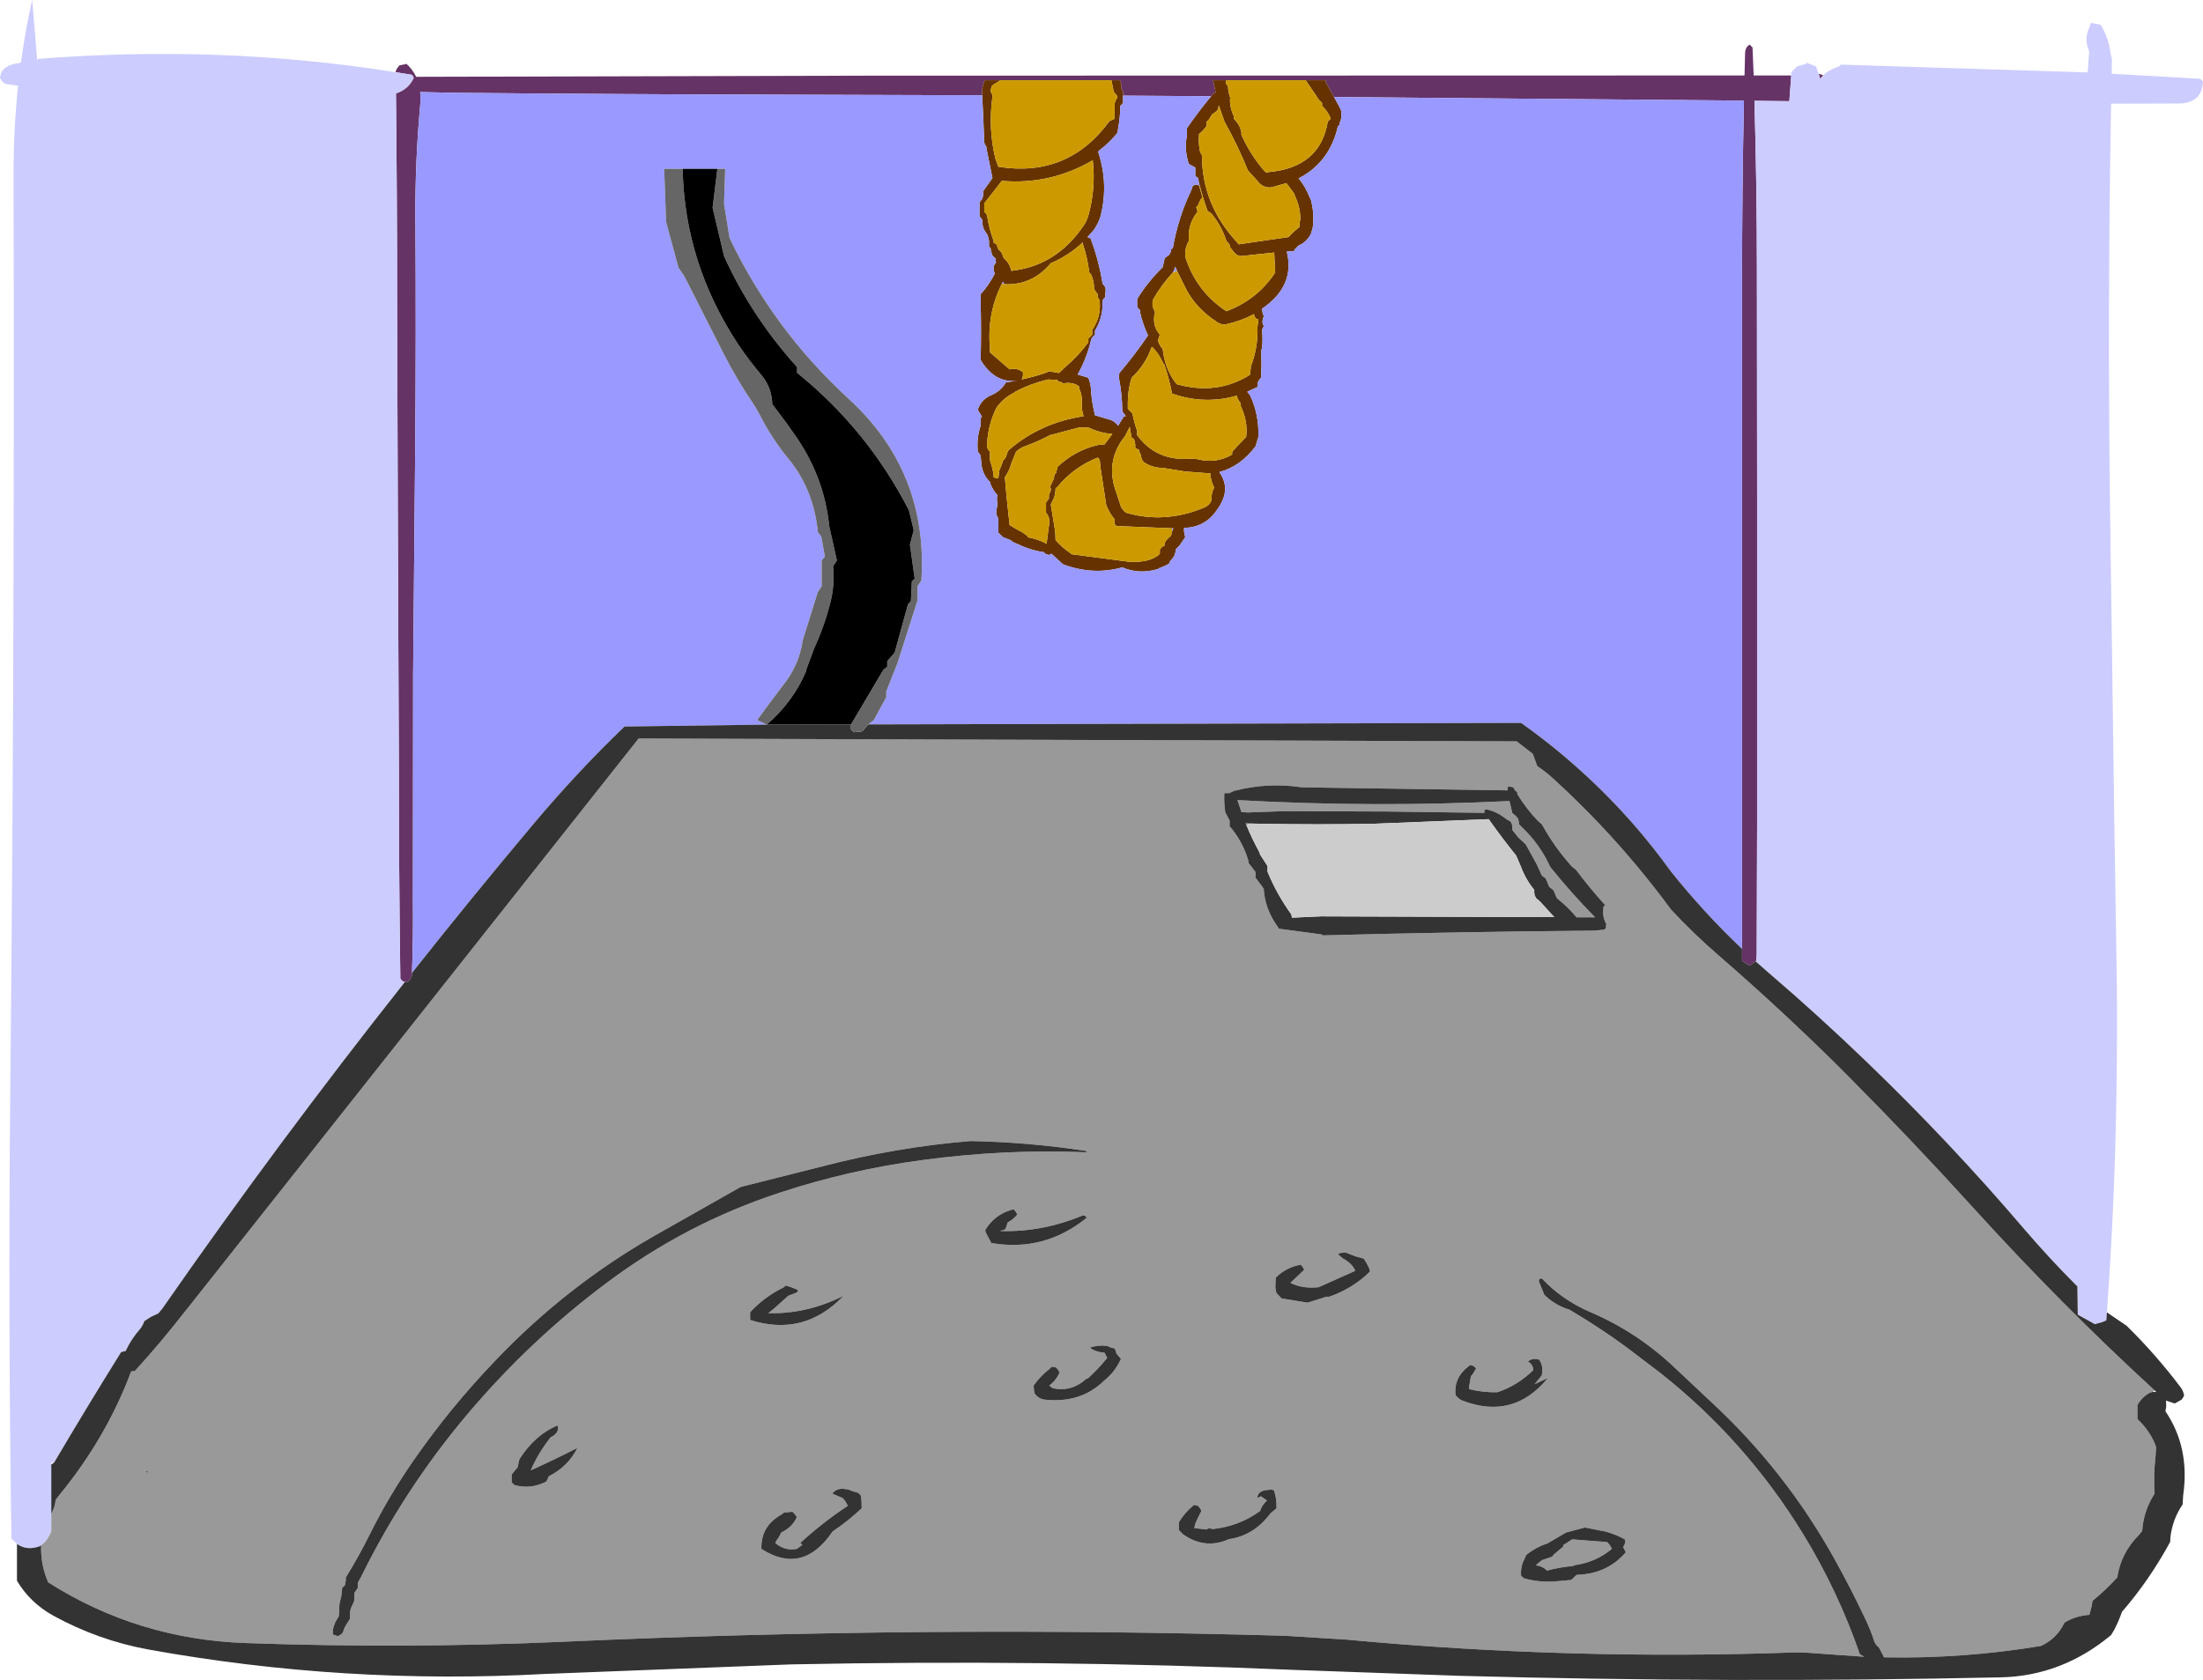
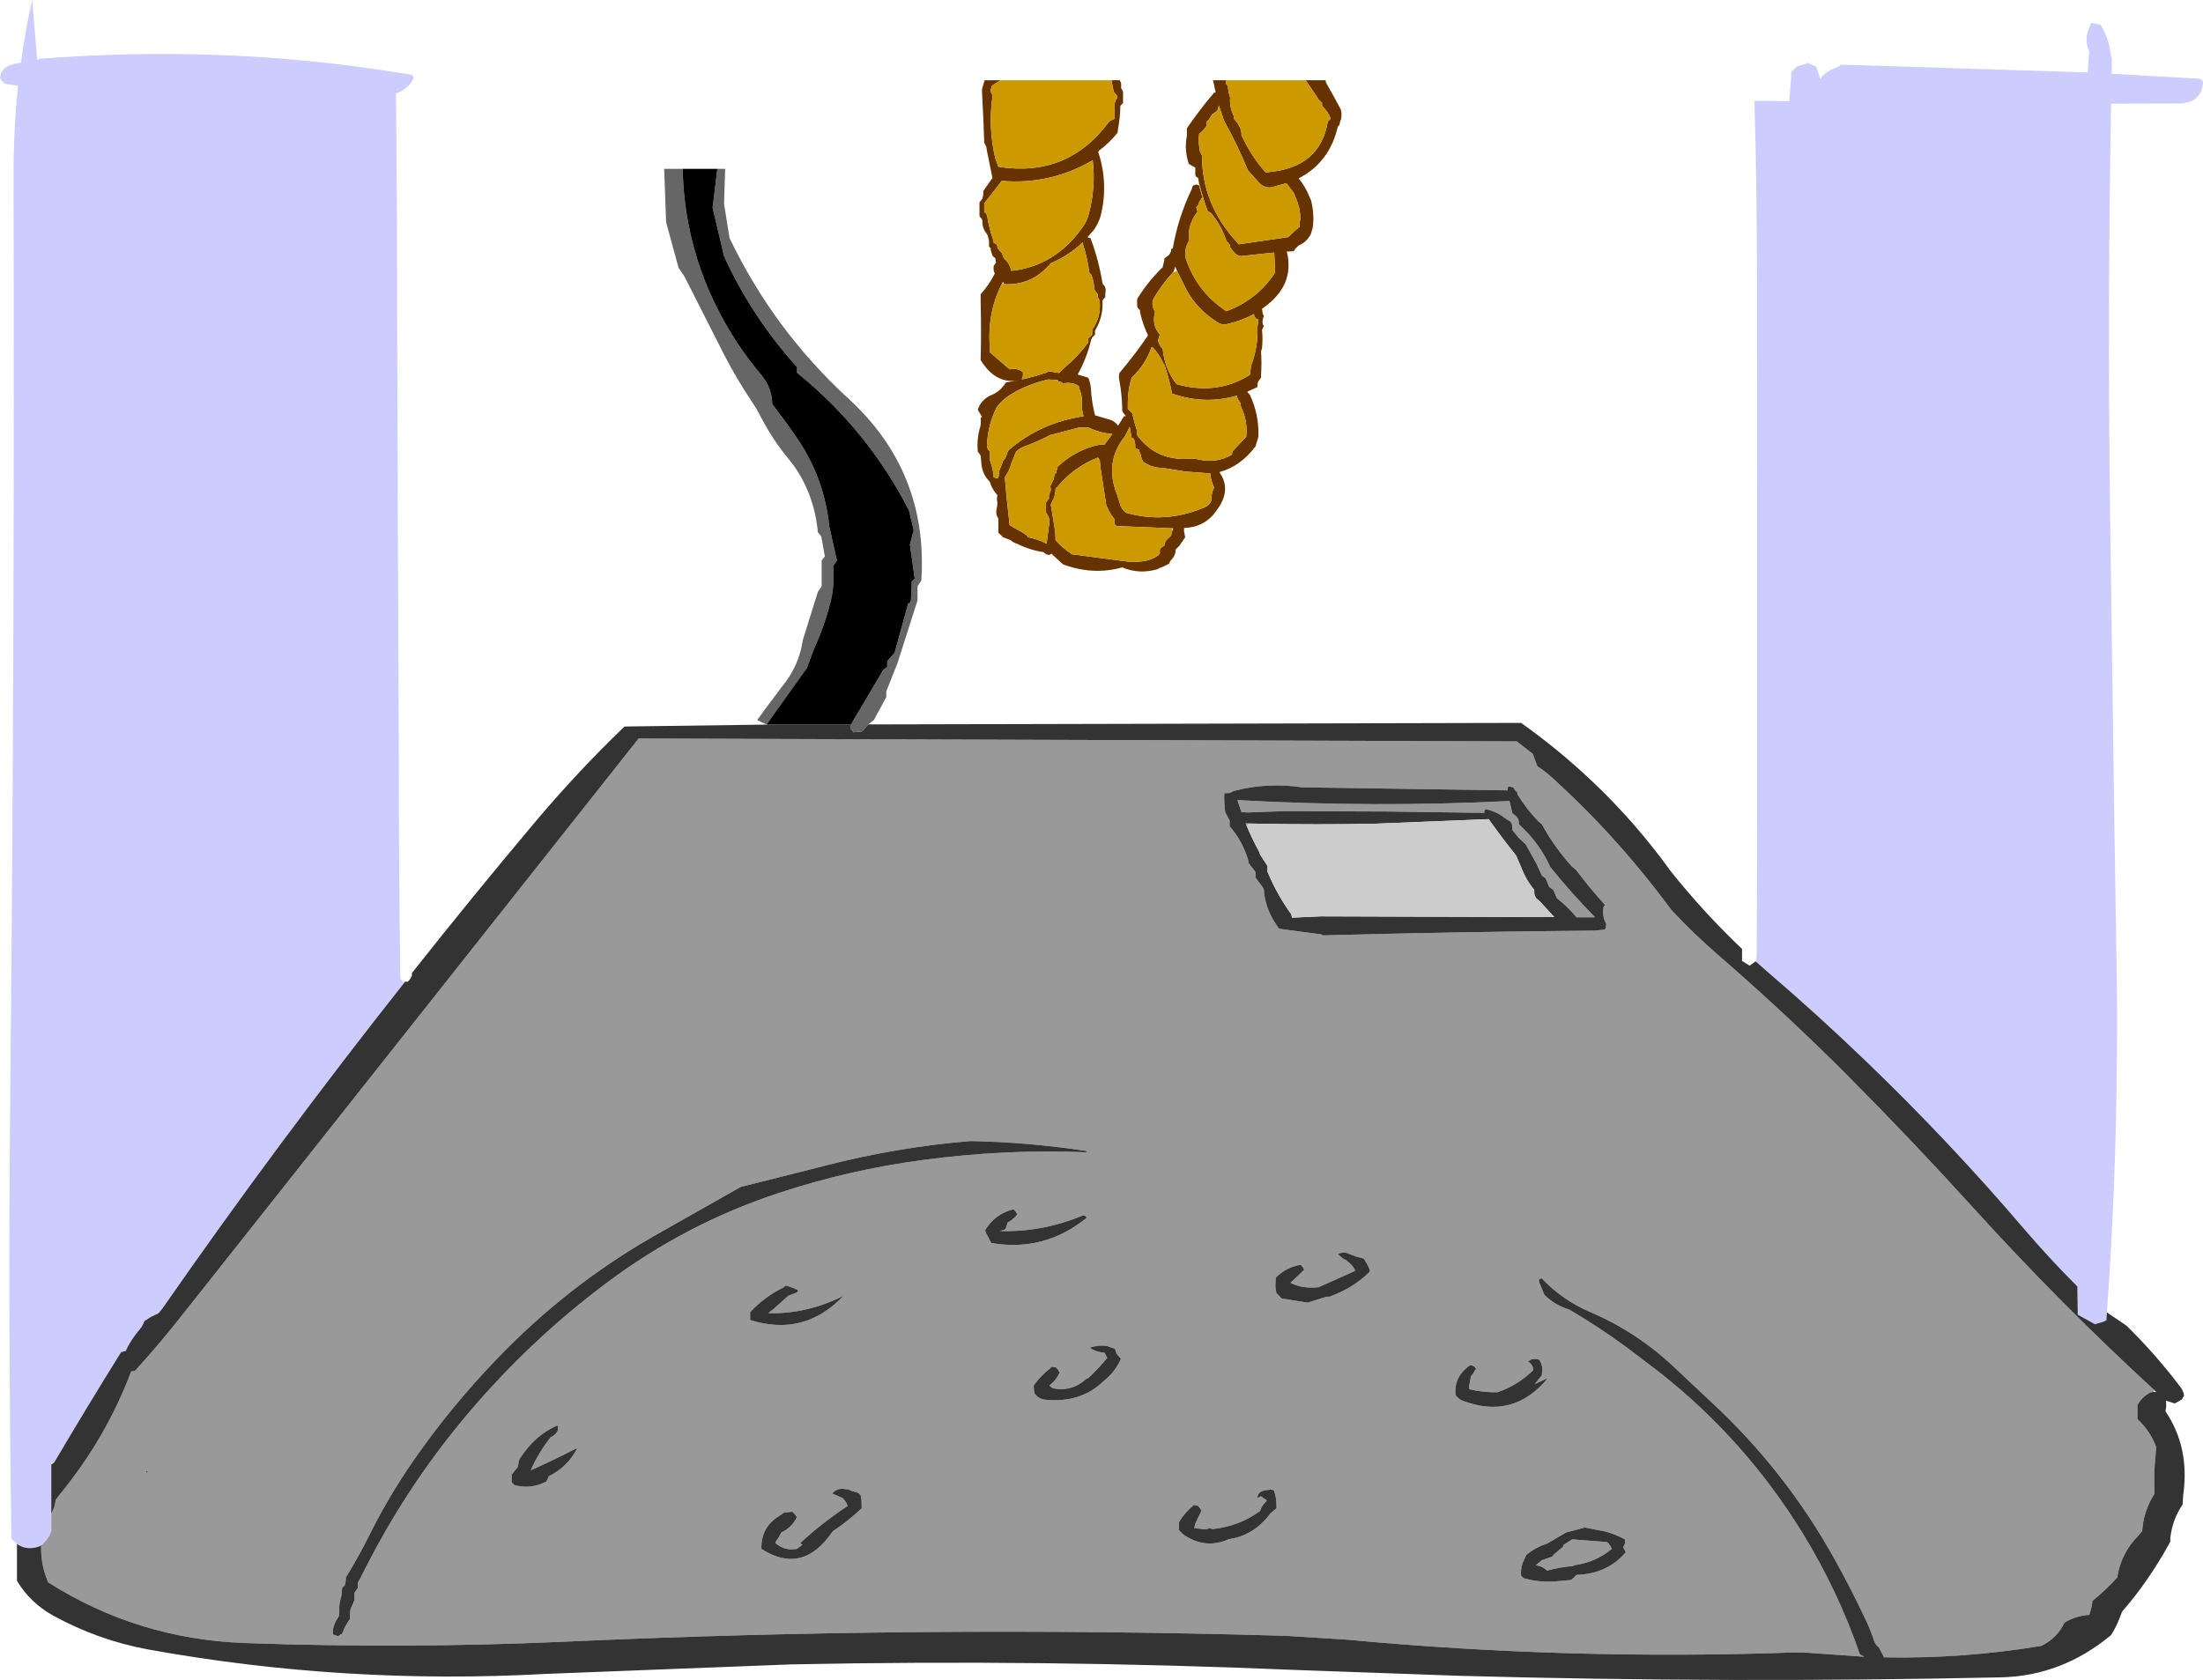
<svg xmlns="http://www.w3.org/2000/svg" height="440.75px" width="577.8px">
  <g transform="matrix(1.0, 0.0, 0.0, 1.0, 288.9, 220.35)">
-     <path d="M180.9 -200.55 L180.75 -198.45 180.4 -193.8 171.25 -193.9 Q171.9 -171.5 171.9 -148.95 L171.95 -89.2 171.95 -29.5 171.95 -4.25 171.85 30.25 171.7 31.75 171.55 31.85 170.0 33.0 168.0 31.75 168.0 28.6 168.0 -4.25 168.0 -27.25 168.0 -86.95 168.0 -146.7 Q168.0 -170.4 168.5 -193.95 L61.0 -194.9 58.85 -198.75 58.8 -199.3 53.55 -199.3 32.7 -199.3 29.25 -199.3 29.95 -196.05 29.55 -196.05 28.75 -195.1 5.65 -195.25 5.65 -196.3 Q5.4 -196.55 5.45 -196.8 5.15 -197.05 5.15 -197.25 L5.15 -197.55 5.15 -198.0 5.15 -198.5 4.8 -199.3 2.6 -199.3 -26.5 -199.3 -30.65 -199.3 -31.35 -196.95 -31.3 -195.35 -81.85 -195.5 Q-125.65 -195.6 -169.45 -196.0 L-178.7 -196.2 Q-178.55 -194.55 -178.7 -192.65 -180.05 -177.85 -179.95 -162.85 -179.75 -132.95 -180.0 -103.15 L-180.55 -43.4 -180.6 16.3 Q-180.5 25.65 -180.85 34.9 L-180.9 35.7 -181.25 36.4 -181.9 37.2 -182.7 37.2 -183.15 37.2 -183.9 36.45 Q-184.3 7.4 -184.3 -21.75 L-184.55 -81.5 -184.75 -141.2 Q-184.75 -168.55 -185.05 -195.85 -181.8 -196.9 -180.4 -199.9 -180.65 -200.65 -181.0 -200.75 L-185.1 -201.4 -185.1 -201.7 -184.8 -202.35 -184.15 -203.2 -182.4 -203.55 -182.4 -203.7 Q-180.7 -202.2 -179.75 -200.2 L-60.95 -200.5 168.65 -200.55 168.8 -206.4 Q168.85 -208.0 170.0 -208.65 L170.75 -207.9 171.05 -200.55 180.9 -200.55 M189.35 -200.6 L189.25 -200.55 188.5 -199.65 188.1 -201.0 189.35 -200.6 M189.3 -194.8 L189.3 -194.9 189.45 -194.9 189.3 -194.8" fill="#663366" fill-rule="evenodd" stroke="none" />
    <path d="M171.55 31.85 L171.7 31.75 171.85 30.25 171.95 -4.25 171.95 -29.5 171.95 -89.2 171.9 -148.95 Q171.9 -171.5 171.25 -193.9 L180.4 -193.8 180.75 -198.45 180.9 -200.55 180.9 -201.4 182.4 -202.9 184.8 -203.6 184.9 -203.9 187.4 -202.9 188.1 -201.0 188.5 -199.65 189.25 -200.55 189.35 -200.6 Q190.4 -201.7 191.9 -202.3 L193.75 -203.1 193.85 -203.4 258.65 -201.35 259.05 -206.9 Q257.75 -209.75 258.85 -212.55 L259.55 -214.35 262.05 -213.85 Q264.15 -210.45 264.65 -206.4 L265.0 -204.9 264.95 -201.0 287.85 -199.7 Q288.4 -199.65 288.9 -198.95 288.65 -193.25 282.45 -193.2 L264.8 -193.15 Q263.85 -141.25 264.5 -88.45 L265.65 -4.25 266.2 31.0 Q266.45 44.65 266.3 58.15 266.05 91.35 263.7 123.95 L263.55 126.05 262.5 126.5 260.55 127.05 256.05 124.55 255.95 117.15 Q248.7 109.9 242.1 102.2 222.45 79.15 200.6 58.15 188.1 46.1 174.85 34.75 L171.55 31.85 M-185.1 -201.4 L-181.0 -200.75 Q-180.65 -200.65 -180.4 -199.9 -181.8 -196.9 -185.05 -195.85 -184.75 -168.55 -184.75 -141.2 L-184.55 -81.5 -184.3 -21.75 Q-184.3 7.4 -183.9 36.45 L-183.15 37.2 -182.85 37.45 Q-216.0 79.35 -246.35 123.0 L-247.35 124.2 -249.35 125.15 -251.05 126.25 Q-251.45 127.45 -252.2 128.35 -254.55 131.05 -255.95 134.1 L-256.3 134.15 -257.15 134.4 Q-266.0 148.6 -274.7 163.35 L-275.45 163.35 -275.45 163.85 -275.45 176.75 -275.45 181.3 Q-276.2 183.55 -278.1 185.05 L-278.45 185.3 Q-281.9 186.55 -284.45 184.7 L-285.9 183.3 Q-286.8 124.45 -286.2 65.35 -285.6 5.7 -285.4 -54.1 -285.2 -113.8 -285.35 -173.55 -285.4 -186.1 -284.15 -197.85 L-287.2 -198.3 Q-288.15 -198.45 -288.9 -199.9 L-288.6 -201.25 Q-288.15 -202.15 -287.3 -202.7 -286.15 -203.4 -284.9 -203.65 L-283.4 -203.9 Q-282.3 -212.35 -280.45 -220.35 L-279.15 -204.6 -279.0 -204.65 -278.95 -204.9 Q-230.95 -208.7 -185.1 -201.4 M189.3 -194.8 L189.45 -194.9 189.3 -194.9 189.3 -194.8" fill="#ccccff" fill-rule="evenodd" stroke="none" />
    <path d="M-31.3 -195.35 L-31.35 -196.95 -30.65 -199.3 -26.5 -199.3 -28.55 -198.0 -28.75 -197.8 -29.05 -196.8 -29.05 -196.3 -28.55 -195.35 Q-29.8 -186.75 -27.8 -178.6 L-27.05 -176.6 Q-8.85 -173.7 2.0 -188.45 L2.25 -188.65 3.45 -189.2 3.45 -192.15 3.45 -193.35 Q3.7 -193.65 3.75 -194.1 L4.2 -194.8 4.05 -195.25 3.95 -195.35 3.2 -196.3 2.6 -199.3 4.8 -199.3 5.15 -198.5 5.15 -198.0 5.15 -197.55 5.15 -197.25 Q5.15 -197.05 5.45 -196.8 5.4 -196.55 5.65 -196.3 L5.65 -195.25 5.65 -194.8 5.65 -193.35 5.45 -193.1 4.95 -192.6 Q4.9 -189.65 4.4 -186.95 L4.2 -185.5 Q2.0 -182.8 -0.7 -180.8 L-0.85 -180.45 Q1.9 -172.1 -0.25 -163.6 -0.75 -161.9 -1.95 -160.1 L-3.45 -158.4 -3.65 -158.15 Q-3.4 -157.9 -2.9 -157.9 -0.75 -152.25 0.25 -146.1 L0.5 -145.6 0.8 -145.35 1.0 -144.85 Q1.2 -144.15 1.0 -143.45 L1.0 -142.4 0.5 -141.9 0.25 -141.45 Q0.5 -137.5 -1.45 -134.05 L-1.7 -133.6 -1.7 -133.05 -1.7 -132.55 -2.45 -131.8 -2.7 -131.3 Q-3.8 -126.5 -6.25 -122.1 L-3.45 -121.25 Q-2.7 -119.3 -2.7 -117.3 -2.45 -114.35 -1.7 -111.4 L2.5 -110.15 Q3.75 -109.6 4.35 -108.65 L5.9 -111.15 6.4 -111.15 5.65 -112.15 Q5.4 -112.45 5.45 -112.65 5.4 -116.6 4.7 -120.5 4.45 -121.55 4.7 -122.5 8.8 -127.35 12.2 -132.35 10.75 -135.45 10.1 -138.5 L10.1 -139.0 9.6 -139.45 9.35 -139.95 9.35 -141.45 9.35 -141.9 Q12.05 -146.35 16.05 -150.25 L16.5 -152.25 16.5 -152.55 17.75 -153.5 18.25 -154.45 18.25 -155.0 18.7 -155.2 Q20.05 -163.15 23.65 -170.7 L23.9 -171.5 24.1 -171.7 24.85 -171.95 25.6 -171.7 26.35 -169.0 26.35 -168.45 Q25.6 -167.5 25.35 -166.55 L24.85 -166.0 25.15 -165.05 25.15 -164.75 Q22.65 -161.6 22.9 -157.65 L22.9 -157.15 Q21.9 -155.45 21.95 -153.5 L21.95 -153.0 Q24.85 -143.9 32.75 -138.7 40.85 -141.7 45.55 -148.85 L45.3 -154.1 36.9 -153.2 Q35.7 -153.0 34.7 -154.25 L33.75 -155.45 33.75 -155.95 33.5 -156.25 33.2 -156.7 32.75 -157.15 Q31.5 -161.1 28.85 -164.3 L27.8 -165.05 Q26.65 -168.25 25.75 -171.7 L25.6 -172.15 25.35 -173.65 24.85 -173.95 24.6 -174.4 24.6 -175.35 24.6 -176.4 Q23.6 -176.9 22.9 -177.35 21.65 -181.05 22.4 -184.75 L22.4 -186.7 Q25.3 -190.95 28.75 -195.1 L29.55 -196.05 29.95 -196.05 29.25 -199.3 32.7 -199.3 32.75 -199.25 32.55 -198.5 33.0 -198.0 33.2 -197.55 Q33.2 -196.55 33.5 -195.55 L33.6 -195.1 33.75 -194.8 Q33.5 -192.35 34.7 -189.9 L34.7 -189.2 Q36.45 -187.45 36.7 -185.5 L36.7 -184.95 Q39.15 -179.55 42.85 -175.35 43.35 -174.9 43.8 -175.2 57.35 -176.4 59.35 -188.45 L59.55 -188.65 60.1 -189.2 Q59.55 -190.9 57.85 -192.6 L57.85 -193.1 57.85 -193.35 57.35 -193.85 56.9 -194.3 56.5 -194.95 53.55 -199.3 58.8 -199.3 58.85 -198.75 61.0 -194.9 62.75 -191.65 Q63.25 -189.9 62.5 -188.15 62.5 -187.45 62.0 -187.2 59.85 -177.75 51.7 -173.55 53.55 -171.35 54.65 -168.45 L54.9 -168.0 Q55.9 -164.3 55.4 -160.6 L54.9 -158.9 Q53.65 -156.7 51.7 -155.95 L50.75 -155.0 50.45 -154.45 48.6 -154.35 Q50.85 -145.3 42.1 -139.35 L42.3 -137.95 42.6 -137.45 Q42.05 -136.25 42.3 -135.3 L42.6 -134.8 42.3 -134.25 42.1 -133.8 Q42.35 -131.35 42.1 -129.1 L41.85 -128.1 Q42.05 -125.2 41.85 -122.0 L41.85 -121.25 Q40.85 -120.25 40.9 -119.25 L40.9 -118.8 38.25 -117.6 38.4 -117.3 38.9 -116.8 Q41.35 -111.65 41.15 -105.75 L40.4 -103.25 Q36.4 -97.95 30.9 -96.5 34.2 -91.9 30.3 -86.6 27.35 -82.15 21.95 -81.85 L21.65 -81.85 21.65 -80.9 21.95 -79.4 20.45 -77.2 19.45 -76.2 Q19.45 -74.7 18.5 -73.7 18.0 -73.25 17.75 -72.5 16.5 -71.75 15.0 -71.25 L14.8 -71.05 Q9.85 -69.6 5.45 -71.5 -2.2 -69.35 -10.1 -72.3 L-13.15 -75.1 -13.3 -74.95 -13.8 -74.75 -14.55 -74.95 -15.2 -75.5 Q-18.7 -76.0 -22.15 -77.7 -23.1 -77.95 -23.85 -78.65 L-25.8 -79.4 -27.05 -80.6 -27.05 -81.65 -27.05 -82.9 -27.05 -83.35 -27.05 -84.3 Q-27.8 -85.35 -27.55 -86.6 -27.3 -87.55 -27.3 -88.5 -27.55 -89.5 -27.3 -90.45 -28.3 -91.5 -29.05 -93.2 L-29.25 -93.9 Q-31.25 -95.9 -31.5 -98.65 L-31.7 -100.8 -32.0 -101.3 -32.45 -101.85 Q-32.75 -104.8 -32.0 -107.7 -31.5 -108.95 -31.7 -110.65 L-31.35 -111.0 -32.45 -112.85 Q-31.7 -115.3 -29.25 -116.55 -26.55 -117.55 -25.05 -120.05 L-22.0 -120.5 Q-27.9 -119.65 -31.7 -125.9 -31.5 -133.55 -31.7 -141.15 L-31.7 -143.15 Q-29.5 -145.6 -28.0 -148.55 L-28.3 -149.5 -28.3 -150.55 -28.0 -151.0 -27.8 -151.3 -27.65 -151.5 -27.8 -152.0 -27.8 -152.55 -28.55 -153.2 -28.75 -153.75 -29.05 -154.7 -29.05 -155.2 -29.5 -155.65 -29.5 -156.7 -29.5 -157.15 -29.8 -158.4 -30.0 -158.9 Q-31.25 -160.4 -31.25 -162.1 L-31.25 -162.6 -31.5 -163.05 -32.0 -163.6 -32.0 -166.75 -32.0 -167.25 -31.25 -168.25 Q-31.0 -169.0 -31.0 -169.7 L-31.0 -170.25 -28.6 -173.65 -30.0 -180.55 -30.25 -182.0 -30.5 -182.3 Q-30.5 -182.8 -30.75 -182.75 -30.95 -189.15 -31.3 -195.35 M52.15 -162.85 Q52.15 -165.8 50.95 -168.45 L50.45 -169.7 48.5 -172.3 44.55 -171.2 Q42.35 -170.95 40.9 -172.9 L38.4 -175.65 Q35.7 -182.3 32.25 -188.45 L30.75 -192.75 30.75 -192.6 30.55 -191.65 Q30.0 -190.9 29.05 -190.4 L28.1 -188.9 27.6 -188.45 27.6 -187.95 27.6 -187.4 Q26.85 -186.2 25.6 -185.2 25.35 -182.8 25.85 -180.55 L26.35 -179.55 Q26.35 -166.75 35.45 -156.9 L35.95 -156.25 49.0 -158.15 Q50.45 -159.65 51.95 -160.85 L51.95 -161.85 52.15 -162.85 M19.8 -149.3 L19.75 -149.5 19.3 -150.4 19.0 -149.3 18.7 -148.85 Q15.75 -145.65 13.6 -141.9 13.05 -140.45 13.8 -139.0 L14.05 -138.5 Q13.3 -135.8 14.55 -133.6 L15.3 -132.55 15.0 -131.6 14.8 -131.1 Q15.05 -130.1 15.75 -129.1 L16.05 -128.85 Q16.5 -124.2 19.0 -120.5 L19.75 -119.55 Q30.3 -116.6 38.9 -122.0 L39.15 -123.75 39.15 -124.2 Q41.1 -129.15 40.9 -134.55 L41.15 -136.5 40.6 -136.7 40.15 -137.3 Q40.0 -137.65 40.0 -137.95 36.5 -136.1 32.75 -135.3 31.25 -135.05 30.05 -136.05 25.1 -139.25 22.4 -144.1 L19.8 -149.3 M13.3 -129.35 L13.05 -129.1 Q11.55 -124.7 7.9 -121.25 6.9 -118.1 6.9 -114.65 L6.9 -113.1 7.65 -112.35 8.1 -111.9 Q8.6 -109.45 9.35 -107.25 L9.35 -106.2 Q14.5 -99.1 23.9 -100.05 L25.35 -99.85 Q30.05 -98.65 34.25 -101.1 L34.25 -101.55 34.45 -102.05 37.95 -105.75 Q38.4 -109.7 36.7 -113.4 36.45 -113.9 36.45 -114.65 35.7 -115.55 35.45 -116.55 27.05 -114.1 18.5 -117.1 17.75 -121.0 16.5 -124.7 L16.25 -124.95 Q15.05 -127.6 13.3 -129.35 M7.4 -108.35 L6.2 -106.0 5.9 -105.55 5.45 -105.0 Q1.0 -98.6 3.95 -90.95 L5.15 -87.25 5.9 -86.3 6.4 -85.85 Q16.7 -82.85 27.05 -87.25 28.8 -88.05 28.85 -89.55 28.8 -91.0 29.55 -92.45 28.8 -93.95 28.55 -95.7 L28.55 -96.15 21.95 -96.65 16.05 -97.6 Q13.3 -97.6 11.1 -99.1 10.35 -99.85 10.35 -101.1 L10.1 -101.3 9.9 -102.05 9.9 -102.3 8.85 -102.8 8.85 -103.75 8.65 -104.8 8.4 -105.25 7.9 -105.55 7.4 -108.35 M0.8 -106.75 Q-1.45 -107.25 -3.45 -108.2 L-5.9 -108.2 -12.3 -106.5 -13.5 -106.2 Q-16.7 -104.5 -20.15 -103.25 -21.4 -102.8 -22.4 -101.85 L-23.65 -98.8 Q-24.15 -96.85 -25.35 -95.15 L-24.85 -89.55 -24.1 -82.6 Q-22.6 -81.65 -20.6 -80.6 L-19.4 -79.7 -19.4 -79.4 Q-16.7 -78.95 -14.4 -77.7 L-13.8 -82.35 Q-13.3 -84.35 -14.55 -85.85 L-14.55 -87.05 -14.55 -88.5 -14.25 -88.95 -13.8 -89.55 -13.8 -90.45 -13.3 -91.7 -13.3 -92.2 -13.5 -92.65 -12.55 -94.65 -12.3 -95.9 -11.8 -96.35 -11.8 -96.9 -11.55 -97.4 -11.55 -97.85 Q-7.1 -102.1 -1.2 -103.55 L0.05 -103.75 0.8 -103.75 2.85 -106.5 0.8 -106.75 M18.5 -81.75 L3.95 -82.35 Q3.2 -82.85 3.45 -83.55 L3.45 -84.1 Q2.2 -85.6 1.5 -87.25 L1.25 -87.8 -0.25 -97.6 -0.45 -99.55 -0.7 -100.05 -1.0 -100.3 Q-7.2 -97.85 -11.55 -92.65 L-12.05 -92.2 Q-12.05 -90.75 -12.55 -89.55 L-13.3 -88.0 -12.3 -81.85 Q-12.05 -80.4 -12.05 -78.65 -10.35 -76.7 -8.1 -75.2 L-7.85 -74.95 6.65 -73.05 Q8.6 -72.8 10.35 -73.05 13.05 -73.3 15.0 -74.75 L15.3 -75.2 15.3 -75.7 15.3 -76.2 15.75 -76.75 16.5 -77.2 Q16.5 -78.2 17.25 -78.9 L18.25 -79.85 18.5 -80.9 18.85 -81.75 18.5 -81.75 M-30.0 -163.8 Q-29.5 -160.4 -28.3 -157.15 L-28.3 -156.7 -27.55 -156.25 Q-27.3 -156.0 -27.3 -155.45 L-27.05 -155.0 -26.1 -153.95 -25.8 -153.0 -25.55 -152.55 Q-24.1 -151.3 -23.65 -149.3 -12.05 -150.55 -4.9 -160.85 -3.95 -162.1 -3.45 -163.8 -1.45 -170.95 -2.3 -178.3 -13.45 -171.8 -26.15 -172.9 L-30.75 -167.0 -30.75 -165.05 -30.75 -164.75 -30.25 -164.3 -30.0 -163.8 M-4.9 -156.4 L-4.9 -156.85 -5.0 -156.7 Q-8.6 -153.3 -13.3 -151.3 -18.2 -145.4 -25.55 -145.8 L-25.8 -146.45 -26.1 -145.95 Q-30.1 -138.15 -29.25 -128.85 L-29.25 -127.9 -24.1 -123.45 Q-22.15 -123.95 -20.6 -122.7 L-20.6 -121.75 -20.9 -120.8 Q-17.75 -121.5 -14.75 -122.5 -14.05 -122.75 -13.8 -122.95 L-11.15 -122.5 -9.35 -124.2 Q-6.15 -126.9 -3.45 -130.55 L-3.45 -131.1 -3.45 -131.6 -2.9 -132.05 -2.45 -132.55 -2.45 -133.6 -2.45 -133.8 Q-0.2 -137.0 -0.45 -140.95 L-0.45 -141.45 -0.7 -141.9 -1.0 -142.4 -1.0 -142.7 -1.0 -143.15 -1.7 -144.1 -1.95 -144.65 Q-1.95 -146.6 -2.7 -148.3 L-3.2 -148.85 Q-3.7 -152.75 -4.9 -156.4 M-23.0 -117.3 Q-25.7 -115.95 -27.55 -113.4 -29.75 -108.95 -30.0 -104.0 -30.15 -103.3 -29.85 -102.65 L-29.8 -102.5 -29.8 -102.45 -29.25 -101.85 -29.25 -99.55 Q-28.55 -97.65 -28.3 -95.7 L-28.3 -95.15 -27.8 -94.95 -27.05 -94.95 -26.8 -96.9 -26.1 -98.65 -25.8 -99.55 Q-25.1 -100.1 -24.85 -101.1 L-24.6 -101.85 -24.3 -102.3 Q-16.0 -109.45 -4.7 -111.15 -5.2 -112.65 -5.15 -114.35 -4.95 -116.55 -5.9 -118.5 L-5.9 -119.0 Q-7.65 -120.25 -10.1 -119.75 L-10.4 -120.05 -11.3 -120.25 -11.55 -120.65 -14.0 -120.8 Q-18.6 -119.7 -22.6 -117.6 L-23.0 -117.3" fill="#663300" fill-rule="evenodd" stroke="none" />
    <path d="M-26.5 -199.3 L2.6 -199.3 3.2 -196.3 3.95 -195.35 4.05 -195.25 4.2 -194.8 3.75 -194.1 Q3.7 -193.65 3.45 -193.35 L3.45 -192.15 3.45 -189.2 2.25 -188.65 2.0 -188.45 Q-8.85 -173.7 -27.05 -176.6 L-27.8 -178.6 Q-29.8 -186.75 -28.55 -195.35 L-29.05 -196.3 -29.05 -196.8 -28.75 -197.8 -28.55 -198.0 -26.5 -199.3 M32.7 -199.3 L53.55 -199.3 56.5 -194.95 56.9 -194.3 57.35 -193.85 57.85 -193.35 57.85 -193.1 57.85 -192.6 Q59.55 -190.9 60.1 -189.2 L59.55 -188.65 59.35 -188.45 Q57.35 -176.4 43.8 -175.2 43.35 -174.9 42.85 -175.35 39.15 -179.55 36.7 -184.95 L36.7 -185.5 Q36.45 -187.45 34.7 -189.2 L34.7 -189.9 Q33.5 -192.35 33.75 -194.8 L33.6 -195.1 33.5 -195.55 Q33.2 -196.55 33.2 -197.55 L33.0 -198.0 32.55 -198.5 32.75 -199.25 32.7 -199.3 M52.15 -162.85 L51.95 -161.85 51.95 -160.85 Q50.45 -159.65 49.0 -158.15 L35.95 -156.25 35.45 -156.9 Q26.35 -166.75 26.35 -179.55 L25.85 -180.55 Q25.35 -182.8 25.6 -185.2 26.85 -186.2 27.6 -187.4 L27.6 -187.95 27.6 -188.45 28.1 -188.9 29.05 -190.4 Q30.0 -190.9 30.55 -191.65 L30.75 -192.6 30.75 -192.75 32.25 -188.45 Q35.7 -182.3 38.4 -175.65 L40.9 -172.9 Q42.35 -170.95 44.55 -171.2 L48.5 -172.3 50.45 -169.7 50.95 -168.45 Q52.15 -165.8 52.15 -162.85 M25.75 -171.7 Q26.65 -168.25 27.8 -165.05 L28.85 -164.3 Q31.5 -161.1 32.75 -157.15 L33.2 -156.7 33.5 -156.25 33.75 -155.95 33.75 -155.45 34.7 -154.25 Q35.7 -153.0 36.9 -153.2 L45.3 -154.1 45.55 -148.85 Q40.85 -141.7 32.75 -138.7 24.85 -143.9 21.95 -153.0 L21.95 -153.5 Q21.9 -155.45 22.9 -157.15 L22.9 -157.65 Q22.65 -161.6 25.15 -164.75 L25.15 -165.05 24.85 -166.0 25.35 -166.55 Q25.6 -167.5 26.35 -168.45 L26.35 -169.0 25.6 -171.7 25.75 -171.7 M18.7 -148.85 L19.8 -149.3 22.4 -144.1 Q25.1 -139.25 30.05 -136.05 31.25 -135.05 32.75 -135.3 36.5 -136.1 40.0 -137.95 40.0 -137.65 40.15 -137.3 L40.6 -136.7 41.15 -136.5 40.9 -134.55 Q41.1 -129.15 39.15 -124.2 L39.15 -123.75 38.9 -122.0 Q30.3 -116.6 19.75 -119.55 L19.0 -120.5 Q16.5 -124.2 16.05 -128.85 L15.75 -129.1 Q15.05 -130.1 14.8 -131.1 L15.0 -131.6 15.3 -132.55 14.55 -133.6 Q13.3 -135.8 14.05 -138.5 L13.8 -139.0 Q13.05 -140.45 13.6 -141.9 15.75 -145.65 18.7 -148.85 M18.5 -80.9 L18.25 -79.85 17.25 -78.9 Q16.5 -78.2 16.5 -77.2 L15.75 -76.75 15.3 -76.2 15.3 -75.7 15.3 -75.2 15.0 -74.75 Q13.05 -73.3 10.35 -73.05 8.6 -72.8 6.65 -73.05 L-7.85 -74.95 -8.1 -75.2 Q-10.35 -76.7 -12.05 -78.65 -12.05 -80.4 -12.3 -81.85 L-13.3 -88.0 -12.55 -89.55 Q-12.05 -90.75 -12.05 -92.2 L-11.55 -92.65 Q-7.2 -97.85 -1.0 -100.3 L-0.7 -100.05 -0.45 -99.55 -0.25 -97.6 1.25 -87.8 1.5 -87.25 Q2.2 -85.6 3.45 -84.1 L3.45 -83.55 Q3.2 -82.85 3.95 -82.35 L18.5 -81.75 18.5 -80.9 M0.8 -106.75 L2.85 -106.5 0.8 -103.75 0.05 -103.75 -1.2 -103.55 Q-7.1 -102.1 -11.55 -97.85 L-11.55 -97.4 -11.8 -96.9 -11.8 -96.35 -12.3 -95.9 -12.55 -94.65 -13.5 -92.65 -13.3 -92.2 -13.3 -91.7 -13.8 -90.45 -13.8 -89.55 -14.25 -88.95 -14.55 -88.5 -14.55 -87.05 -14.55 -85.85 Q-13.3 -84.35 -13.8 -82.35 L-14.4 -77.7 Q-16.7 -78.95 -19.4 -79.4 L-19.4 -79.7 -20.6 -80.6 Q-22.6 -81.65 -24.1 -82.6 L-24.85 -89.55 -25.35 -95.15 Q-24.15 -96.85 -23.65 -98.8 L-22.4 -101.85 Q-21.4 -102.8 -20.15 -103.25 -16.7 -104.5 -13.5 -106.2 L-12.3 -106.5 -5.9 -108.2 -3.45 -108.2 Q-1.45 -107.25 0.8 -106.75 M7.4 -108.35 L7.9 -105.55 8.4 -105.25 8.65 -104.8 8.85 -103.75 8.85 -102.8 9.9 -102.3 9.9 -102.05 10.1 -101.3 10.35 -101.1 Q10.35 -99.85 11.1 -99.1 13.3 -97.6 16.05 -97.6 L21.95 -96.65 28.55 -96.15 28.55 -95.7 Q28.8 -93.95 29.55 -92.45 28.8 -91.0 28.85 -89.55 28.8 -88.05 27.05 -87.25 16.7 -82.85 6.4 -85.85 L5.9 -86.3 5.15 -87.25 3.95 -90.95 Q1.0 -98.6 5.45 -105.0 L5.9 -105.55 6.2 -106.0 7.4 -108.35 M13.3 -129.35 Q15.05 -127.6 16.25 -124.95 L16.5 -124.7 Q17.75 -121.0 18.5 -117.1 27.05 -114.1 35.45 -116.55 35.7 -115.55 36.45 -114.65 36.45 -113.9 36.7 -113.4 38.4 -109.7 37.95 -105.75 L34.45 -102.05 34.25 -101.55 34.25 -101.1 Q30.05 -98.65 25.35 -99.85 L23.9 -100.05 Q14.5 -99.1 9.35 -106.2 L9.35 -107.25 Q8.6 -109.45 8.1 -111.9 L7.65 -112.35 6.9 -113.1 6.9 -114.65 Q6.9 -118.1 7.9 -121.25 11.55 -124.7 13.05 -129.1 L13.3 -129.35 M-30.0 -163.8 L-30.25 -164.3 -30.75 -164.75 -30.75 -165.05 -30.75 -167.0 -26.15 -172.9 Q-13.45 -171.8 -2.3 -178.3 -1.45 -170.95 -3.45 -163.8 -3.95 -162.1 -4.9 -160.85 -12.05 -150.55 -23.65 -149.3 -24.1 -151.3 -25.55 -152.55 L-25.8 -153.0 -26.1 -153.95 -27.05 -155.0 -27.3 -155.45 Q-27.3 -156.0 -27.55 -156.25 L-28.3 -156.7 -28.3 -157.15 Q-29.5 -160.4 -30.0 -163.8 M-5.0 -156.7 L-4.9 -156.4 Q-3.7 -152.75 -3.2 -148.85 L-2.7 -148.3 Q-1.95 -146.6 -1.95 -144.65 L-1.7 -144.1 -1.0 -143.15 -1.0 -142.7 -1.0 -142.4 -0.7 -141.9 -0.45 -141.45 -0.45 -140.95 Q-0.2 -137.0 -2.45 -133.8 L-2.45 -133.6 -2.45 -132.55 -2.9 -132.05 -3.45 -131.6 -3.45 -131.1 -3.45 -130.55 Q-6.15 -126.9 -9.35 -124.2 L-11.15 -122.5 -13.8 -122.95 Q-14.05 -122.75 -14.75 -122.5 -17.75 -121.5 -20.9 -120.8 L-20.6 -121.75 -20.6 -122.7 Q-22.15 -123.95 -24.1 -123.45 L-29.25 -127.9 -29.25 -128.85 Q-30.1 -138.15 -26.1 -145.95 L-25.55 -145.8 Q-18.2 -145.4 -13.3 -151.3 -8.6 -153.3 -5.0 -156.7 M-23.0 -117.3 L-22.6 -117.6 Q-18.6 -119.7 -14.0 -120.8 L-11.55 -120.65 -11.3 -120.25 -10.4 -120.05 -10.1 -119.75 Q-7.65 -120.25 -5.9 -119.0 L-5.9 -118.5 Q-4.95 -116.55 -5.15 -114.35 -5.2 -112.65 -4.7 -111.15 -16.0 -109.45 -24.3 -102.3 L-24.6 -101.85 -24.85 -101.1 Q-25.1 -100.1 -25.8 -99.55 L-26.1 -98.65 -26.8 -96.9 -27.05 -94.95 -27.8 -94.95 -28.3 -95.15 -28.3 -95.7 Q-28.55 -97.65 -29.25 -99.55 L-29.25 -101.85 -29.8 -102.45 -29.8 -102.5 -29.85 -102.65 Q-30.15 -103.3 -30.0 -104.0 -29.75 -108.95 -27.55 -113.4 -25.7 -115.95 -23.0 -117.3" fill="#cc9900" fill-rule="evenodd" stroke="none" />
-     <path d="M-180.85 34.9 Q-180.5 25.65 -180.6 16.3 L-180.55 -43.4 -180.0 -103.15 Q-179.75 -132.95 -179.95 -162.85 -180.05 -177.85 -178.7 -192.65 -178.55 -194.55 -178.7 -196.2 L-169.45 -196.0 Q-125.65 -195.6 -81.85 -195.5 L-31.3 -195.35 Q-30.95 -189.15 -30.75 -182.75 -30.5 -182.8 -30.5 -182.3 L-30.25 -182.0 -30.0 -180.55 -28.6 -173.65 -31.0 -170.25 -31.0 -169.7 Q-31.0 -169.0 -31.25 -168.25 L-32.0 -167.25 -32.0 -166.75 -32.0 -163.6 -31.5 -163.05 -31.25 -162.6 -31.25 -162.1 Q-31.25 -160.4 -30.0 -158.9 L-29.8 -158.4 -29.5 -157.15 -29.5 -156.7 -29.5 -155.65 -29.05 -155.2 -29.05 -154.7 -28.75 -153.75 -28.55 -153.2 -27.8 -152.55 -27.8 -152.0 -27.65 -151.5 -27.8 -151.3 -28.0 -151.0 -28.3 -150.55 -28.3 -149.5 -28.0 -148.55 Q-29.5 -145.6 -31.7 -143.15 L-31.7 -141.15 Q-31.5 -133.55 -31.7 -125.9 -27.9 -119.65 -22.0 -120.5 L-25.05 -120.05 Q-26.55 -117.55 -29.25 -116.55 -31.7 -115.3 -32.45 -112.85 L-31.35 -111.0 -31.7 -110.65 Q-31.5 -108.95 -32.0 -107.7 -32.75 -104.8 -32.45 -101.85 L-32.0 -101.3 -31.7 -100.8 -31.5 -98.65 Q-31.25 -95.9 -29.25 -93.9 L-29.05 -93.2 Q-28.3 -91.5 -27.3 -90.45 -27.55 -89.5 -27.3 -88.5 -27.3 -87.55 -27.55 -86.6 -27.8 -85.35 -27.05 -84.3 L-27.05 -83.35 -27.05 -82.9 -27.05 -81.65 -27.05 -80.6 -25.8 -79.4 -23.85 -78.65 Q-23.1 -77.95 -22.15 -77.7 -18.7 -76.0 -15.2 -75.5 L-14.55 -74.95 -13.8 -74.75 -13.3 -74.95 -13.15 -75.1 -10.1 -72.3 Q-2.2 -69.35 5.45 -71.5 9.85 -69.6 14.8 -71.05 L15.0 -71.25 Q16.5 -71.75 17.75 -72.5 18.0 -73.25 18.5 -73.7 19.45 -74.7 19.45 -76.2 L20.45 -77.2 21.95 -79.4 21.65 -80.9 21.65 -81.85 21.95 -81.85 Q27.35 -82.15 30.3 -86.6 34.2 -91.9 30.9 -96.5 36.4 -97.95 40.4 -103.25 L41.15 -105.75 Q41.35 -111.65 38.9 -116.8 L38.4 -117.3 38.25 -117.6 40.9 -118.8 40.9 -119.25 Q40.85 -120.25 41.85 -121.25 L41.85 -122.0 Q42.05 -125.2 41.85 -128.1 L42.1 -129.1 Q42.35 -131.35 42.1 -133.8 L42.3 -134.25 42.6 -134.8 42.3 -135.3 Q42.05 -136.25 42.6 -137.45 L42.3 -137.95 42.1 -139.35 Q50.85 -145.3 48.6 -154.35 L50.45 -154.45 50.75 -155.0 51.7 -155.95 Q53.65 -156.7 54.9 -158.9 L55.4 -160.6 Q55.9 -164.3 54.9 -168.0 L54.65 -168.45 Q53.55 -171.35 51.7 -173.55 59.85 -177.75 62.0 -187.2 62.5 -187.45 62.5 -188.15 63.25 -189.9 62.75 -191.65 L61.0 -194.9 168.5 -193.95 Q168.0 -170.4 168.0 -146.7 L168.0 -86.95 168.0 -27.25 168.0 -4.25 168.0 28.6 Q158.05 19.15 149.4 8.35 144.65 1.75 139.4 -4.25 126.3 -19.15 110.05 -30.7 L-61.15 -30.3 -59.7 -31.45 -56.45 -37.45 -56.45 -38.95 -53.5 -46.4 -48.25 -62.85 -48.25 -66.55 -47.25 -68.05 Q-45.4 -96.6 -66.4 -115.8 -86.05 -133.85 -97.55 -157.9 L-99.0 -166.85 -98.7 -176.05 -100.75 -176.05 -109.85 -176.05 -114.7 -176.05 -114.2 -162.1 -110.95 -150.15 -109.35 -147.75 -99.05 -127.45 Q-95.65 -120.8 -91.55 -114.75 -90.5 -113.2 -89.6 -111.45 -86.4 -105.15 -81.95 -99.8 -78.65 -95.75 -76.75 -90.85 -74.85 -85.9 -74.4 -80.75 L-73.5 -79.6 -72.55 -74.35 -73.4 -73.3 -73.4 -66.55 -74.4 -65.05 -78.35 -52.4 Q-79.3 -45.65 -83.85 -40.15 L-88.15 -34.4 -90.3 -31.45 -87.8 -30.25 -125.1 -29.75 Q-137.35 -18.0 -148.8 -4.4 -165.15 15.05 -180.85 34.9 M5.65 -195.25 L28.75 -195.1 Q25.3 -190.95 22.4 -186.7 L22.4 -184.75 Q21.65 -181.05 22.9 -177.35 23.6 -176.9 24.6 -176.4 L24.6 -175.35 24.6 -174.4 24.85 -173.95 25.35 -173.65 25.6 -172.15 25.75 -171.7 25.6 -171.7 24.85 -171.95 24.1 -171.7 23.9 -171.5 23.65 -170.7 Q20.05 -163.15 18.7 -155.2 L18.25 -155.0 18.25 -154.45 17.75 -153.5 16.5 -152.55 16.5 -152.25 16.05 -150.25 Q12.05 -146.35 9.35 -141.9 L9.35 -141.45 9.35 -139.95 9.6 -139.45 10.1 -139.0 10.1 -138.5 Q10.75 -135.45 12.2 -132.35 8.8 -127.35 4.7 -122.5 4.45 -121.55 4.7 -120.5 5.4 -116.6 5.45 -112.65 5.4 -112.45 5.65 -112.15 L6.4 -111.15 5.9 -111.15 4.35 -108.65 Q3.75 -109.6 2.5 -110.15 L-1.7 -111.4 Q-2.45 -114.35 -2.7 -117.3 -2.7 -119.3 -3.45 -121.25 L-6.25 -122.1 Q-3.8 -126.5 -2.7 -131.3 L-2.45 -131.8 -1.7 -132.55 -1.7 -133.05 -1.7 -133.6 -1.45 -134.05 Q0.5 -137.5 0.25 -141.45 L0.5 -141.9 1.0 -142.4 1.0 -143.45 Q1.2 -144.15 1.0 -144.85 L0.8 -145.35 0.5 -145.6 0.25 -146.1 Q-0.75 -152.25 -2.9 -157.9 -3.4 -157.9 -3.65 -158.15 L-3.45 -158.4 -1.95 -160.1 Q-0.75 -161.9 -0.25 -163.6 1.9 -172.1 -0.85 -180.45 L-0.7 -180.8 Q2.0 -182.8 4.2 -185.5 L4.4 -186.95 Q4.9 -189.65 4.95 -192.6 L5.45 -193.1 5.65 -193.35 5.65 -194.8 5.65 -195.25 M18.7 -148.85 L19.0 -149.3 19.3 -150.4 19.75 -149.5 19.8 -149.3 18.7 -148.85 M18.5 -80.9 L18.5 -81.75 18.85 -81.75 18.5 -80.9 M-5.0 -156.7 L-4.9 -156.85 -4.9 -156.4 -5.0 -156.7 M-26.1 -145.95 L-25.8 -146.45 -25.55 -145.8 -26.1 -145.95" fill="#9999ff" fill-rule="evenodd" stroke="none" />
    <path d="M38.0 -3.9 L37.85 -4.25 37.8 -4.4 38.85 -4.3 38.0 -3.9 M36.7 -7.3 L35.65 -10.45 Q71.3 -8.45 107.0 -10.2 L107.75 -7.05 108.7 -6.25 109.25 -5.6 109.45 -4.8 109.5 -4.25 109.5 -4.1 110.25 -3.35 Q115.0 1.15 117.7 7.1 123.35 14.1 129.45 20.3 L129.15 20.3 124.6 20.3 Q122.3 17.55 119.45 15.3 L119.1 14.55 118.85 13.85 118.45 13.1 117.45 12.35 117.1 11.55 116.85 10.9 116.5 10.1 115.5 9.35 114.1 6.3 111.25 1.15 109.35 -0.6 107.75 -2.6 107.75 -3.35 107.65 -4.05 107.6 -4.25 107.25 -4.85 Q106.5 -5.2 105.85 -5.7 103.55 -7.5 100.8 -8.05 100.2 -7.65 100.45 -7.1 L74.9 -7.45 48.05 -7.55 39.6 -7.25 38.35 -7.2 36.7 -7.3 M34.95 -13.0 L34.6 -12.8 33.6 -12.3 32.2 -12.25 Q32.1 -9.75 32.45 -7.25 L33.6 -5.1 33.6 -4.35 33.6 -4.25 33.6 -3.6 Q37.05 0.4 38.5 5.4 L38.6 6.1 39.8 7.65 40.35 8.35 40.45 9.1 40.35 9.85 42.05 12.1 42.55 12.85 Q42.85 17.65 45.55 21.8 L46.55 23.3 57.75 24.8 57.95 25.05 Q93.55 24.1 129.15 23.8 L131.9 23.55 132.35 23.05 132.3 22.75 132.4 22.05 Q131.4 20.35 131.6 18.3 L131.65 17.55 132.1 17.1 Q128.1 12.7 124.45 7.85 L123.35 6.95 Q118.75 1.85 115.5 -4.1 L115.3 -4.25 114.55 -4.9 Q111.45 -8.1 109.1 -11.95 L109.0 -12.55 108.5 -12.95 108.0 -13.8 106.75 -14.05 Q106.45 -13.7 106.5 -13.1 L106.55 -13.0 52.55 -13.8 Q43.55 -15.15 34.95 -12.9 L34.95 -13.0 M-275.45 176.75 Q-274.5 175.1 -274.3 173.15 L-273.4 171.95 Q-261.05 156.95 -254.5 139.45 L-253.5 139.3 Q-246.4 131.5 -240.1 123.35 L-239.8 123.0 -121.4 -26.6 108.9 -25.85 113.1 -22.6 114.3 -19.35 Q116.5 -17.9 118.45 -16.1 124.7 -10.4 130.55 -4.25 140.6 6.35 149.4 18.3 155.3 24.65 161.85 30.3 177.25 43.65 192.0 58.15 L196.2 62.35 Q212.65 78.9 228.35 96.2 251.7 121.95 276.2 144.4 L275.8 144.8 275.0 145.0 Q272.9 146.15 271.7 148.25 L271.7 149.5 271.7 151.95 Q275.1 155.1 276.6 159.25 L276.45 161.7 Q275.9 166.55 276.2 171.5 L275.45 172.75 Q273.25 176.75 272.95 181.3 L272.05 182.4 Q267.4 187.05 266.4 193.5 263.4 196.8 259.9 199.65 L259.75 200.85 259.1 203.3 Q255.5 203.55 252.55 205.35 250.65 209.45 246.45 211.45 226.0 214.85 205.25 214.45 L203.9 211.85 Q203.0 211.15 202.7 210.3 201.65 207.05 200.1 203.9 196.55 196.4 192.5 189.1 179.5 165.55 159.8 147.35 L150.7 138.8 Q140.7 129.2 128.15 123.85 120.75 120.65 115.5 115.05 114.45 115.05 114.8 116.05 L116.15 119.35 Q118.95 122.1 122.75 123.25 130.55 127.85 137.7 133.1 L146.45 139.75 Q168.9 157.45 184.0 182.05 193.25 197.2 198.9 213.65 L200.05 214.3 185.3 213.25 182.05 213.15 Q123.0 215.3 64.25 209.8 L48.25 208.8 Q-46.5 206.05 -140.95 210.35 -182.55 212.2 -224.5 210.7 -252.8 209.7 -276.3 194.75 L-277.05 192.7 Q-278.25 189.05 -278.1 185.05 -276.2 183.55 -275.45 181.3 L-275.45 176.75 M-13.05 138.2 L-13.6 138.75 Q-16.1 140.7 -17.8 143.15 L-17.7 144.5 -17.55 145.2 Q-16.55 146.65 -14.85 146.85 -5.45 147.85 0.65 141.9 3.55 139.6 5.1 136.15 L3.95 134.8 3.5 133.45 2.4 133.15 1.5 132.75 Q-0.9 132.45 -3.05 133.2 -1.7 134.3 0.8 134.55 L1.5 135.9 Q-0.95 138.9 -3.65 141.35 L-3.95 141.35 Q-7.85 144.9 -12.8 143.85 L-13.7 143.15 Q-11.9 141.8 -11.0 139.75 L-11.3 139.15 -11.9 138.4 -13.05 138.2 M-85.25 183.8 Q-84.5 182.85 -84.0 181.7 -81.1 180.35 -79.9 177.65 L-80.4 176.95 -81.05 176.25 -83.3 176.5 -84.05 177.05 Q-89.4 180.1 -89.2 186.0 -78.35 193.0 -70.5 181.4 -66.45 178.7 -62.9 175.35 L-62.95 173.3 -63.15 171.95 -63.8 171.3 -65.6 170.75 -66.55 170.35 -66.95 170.35 Q-69.4 169.85 -70.6 171.5 L-67.9 172.65 -67.3 173.35 Q-66.85 174.0 -66.55 174.7 -73.45 179.3 -79.0 184.45 L-78.45 184.95 -79.9 186.0 Q-83.1 186.6 -85.55 184.45 L-85.25 183.8 M-144.5 156.75 L-143.65 156.25 Q-142.1 155.0 -142.7 153.6 -148.65 156.15 -152.65 162.45 L-152.85 163.15 -153.1 164.5 -154.7 166.5 -154.7 167.2 -154.7 168.55 -154.0 169.25 Q-149.7 170.45 -145.65 168.35 L-145.25 167.65 -144.95 166.95 Q-139.85 164.35 -137.45 159.5 -143.4 162.55 -149.7 165.4 -147.7 160.8 -144.5 156.75 M-86.0 123.05 L-82.15 119.6 -79.95 118.75 -79.65 118.45 -79.6 118.1 Q-81.15 117.35 -82.85 116.9 L-83.3 117.35 Q-88.4 119.85 -92.15 123.9 L-92.15 125.25 -92.15 125.95 Q-78.0 130.45 -67.65 119.6 -77.35 124.45 -87.4 124.15 L-86.0 123.05 M-23.0 96.95 L-23.45 97.0 Q-28.0 98.25 -30.5 102.35 L-30.35 103.0 -28.9 105.75 Q-15.05 108.15 -3.95 99.2 -3.95 98.85 -4.15 98.75 -4.4 98.5 -4.85 98.5 -15.7 103.0 -26.65 102.6 L-25.75 102.35 -25.25 102.15 -25.05 101.7 -24.6 100.35 Q-23.1 99.55 -22.1 98.3 L-22.4 97.65 -23.0 96.95 M-4.0 81.6 Q-19.1 79.3 -34.35 79.0 -53.85 80.6 -73.25 85.65 L-94.65 91.05 -117.25 103.85 Q-140.3 117.0 -158.9 136.5 -170.75 148.85 -180.3 162.6 -186.85 172.0 -191.95 182.25 -194.8 188.0 -198.2 193.5 L-198.2 194.15 -198.3 194.85 -198.45 195.55 -199.15 196.2 -199.35 198.2 -199.85 200.35 -199.95 201.65 -199.9 202.35 -200.05 203.7 -200.9 205.1 -201.15 205.75 -201.4 206.4 -201.55 207.1 -201.6 207.75 -201.6 208.45 -200.25 208.9 -199.25 208.3 -198.9 207.75 -198.7 207.1 -198.4 206.45 -198.0 205.75 -197.55 205.05 -197.1 204.35 -197.1 203.0 Q-197.1 201.95 -196.6 201.0 L-196.25 200.25 -196.0 199.6 -195.95 198.95 -195.95 198.25 -195.95 197.55 -195.5 196.9 -195.05 196.2 -195.05 195.55 -195.05 194.85 -194.25 193.45 Q-182.85 170.25 -166.2 150.55 -149.8 131.15 -129.7 116.15 -108.95 100.6 -84.4 92.55 -66.15 86.55 -47.05 84.0 -25.2 81.05 -3.95 81.95 L-4.0 81.6 M-250.2 165.6 L-250.65 165.6 -250.2 166.2 -250.2 165.6 M235.8 165.25 L235.85 165.2 235.45 164.55 235.8 165.25 M110.05 193.05 L110.75 193.7 Q115.0 194.9 119.3 194.5 L123.2 194.15 123.9 193.5 124.5 192.9 124.75 192.8 Q132.65 192.55 137.5 186.9 L137.2 186.25 136.8 185.55 137.2 184.85 137.35 184.2 137.25 183.5 136.1 182.9 Q133.8 181.8 131.35 181.25 L131.15 181.25 126.6 180.35 126.55 180.45 121.85 181.7 116.9 184.6 Q113.9 185.55 111.4 187.6 L110.45 189.7 Q109.9 191.3 110.05 193.05 M121.15 185.35 L121.05 185.05 123.45 183.5 132.6 184.2 Q133.4 184.95 133.85 186.0 129.6 189.55 123.9 190.3 L123.75 190.5 Q120.3 190.75 116.85 191.7 115.65 190.5 113.9 190.3 L115.5 188.95 118.2 188.05 118.55 187.55 121.15 185.35 M98.25 138.65 L97.7 138.1 Q97.25 137.85 96.7 137.75 L96.2 138.15 Q92.4 141.05 92.85 145.65 93.65 146.7 94.65 147.1 108.05 152.25 117.1 141.15 L113.6 142.8 115.5 140.45 115.55 139.8 Q115.85 137.9 114.8 136.35 113.05 135.8 111.85 136.85 113.2 137.65 113.25 139.1 109.1 143.15 103.85 144.9 100.15 145.0 96.45 144.1 L96.4 143.45 96.9 140.7 97.5 139.95 98.25 138.65 M26.2 176.05 L25.9 175.4 25.3 174.7 24.15 174.45 24.1 174.6 Q21.9 176.4 20.3 179.0 L20.3 180.35 20.3 181.05 21.35 182.15 Q27.15 186.25 33.4 183.45 40.0 182.5 44.3 176.7 L45.9 175.35 45.9 174.7 Q45.9 172.5 45.2 170.6 L44.1 170.35 44.1 170.5 Q40.85 170.6 40.9 172.65 L41.8 172.2 43.4 173.3 42.75 174.0 Q41.95 174.9 41.6 176.05 36.15 180.05 29.15 180.8 L28.2 180.55 27.5 180.9 24.35 180.55 24.55 179.5 Q25.3 177.75 26.2 176.05 M63.6 108.25 L62.5 108.4 62.0 108.7 63.3 109.8 Q65.8 111.15 66.55 113.05 L56.95 117.35 Q52.65 117.8 49.55 116.2 L53.15 112.8 52.85 112.15 52.25 111.45 Q48.45 112.1 45.7 114.85 L45.65 116.2 Q45.5 117.6 45.9 118.9 L47.25 120.3 54.05 121.4 59.0 119.85 59.75 119.85 Q66.05 117.6 70.4 113.25 L70.3 112.6 69.65 111.25 68.8 109.85 66.6 109.25 64.05 108.25 63.6 108.25" fill="#999999" fill-rule="evenodd" stroke="none" />
    <path d="M-182.7 37.2 L-181.9 37.2 -181.25 36.4 -180.9 35.7 -180.85 34.9 Q-165.15 15.05 -148.8 -4.4 -137.35 -18.0 -125.1 -29.75 L-87.8 -30.25 -65.7 -30.3 -65.7 -29.75 -65.7 -29.0 -64.95 -28.25 -62.7 -28.5 -61.7 -29.75 -61.15 -30.3 110.05 -30.7 Q126.3 -19.15 139.4 -4.25 144.65 1.75 149.4 8.35 158.05 19.15 168.0 28.6 L168.0 31.75 170.0 33.0 171.55 31.85 174.85 34.75 Q188.1 46.1 200.6 58.15 222.45 79.15 242.1 102.2 248.7 109.9 255.95 117.15 L256.05 124.55 260.55 127.05 262.5 126.5 263.55 126.05 263.7 123.95 268.85 127.45 Q276.6 135.05 283.1 143.7 283.75 144.6 283.95 145.8 L283.35 146.8 281.5 147.85 279.2 147.1 279.25 148.65 279.05 149.9 Q285.5 159.4 283.7 171.95 L283.55 174.35 Q280.9 178.25 280.35 182.95 L280.3 184.15 Q274.75 194.35 267.65 202.5 266.8 205.0 265.55 207.35 L264.8 208.6 Q251.9 219.35 235.85 219.7 164.75 221.25 93.95 219.3 L50.6 217.75 Q-15.35 214.95 -81.4 216.3 L-145.8 218.8 Q-198.45 221.7 -249.95 212.4 -263.1 210.0 -274.95 203.5 -281.05 200.1 -284.45 194.35 L-284.45 184.7 Q-281.9 186.55 -278.45 185.3 L-278.1 185.05 Q-278.25 189.05 -277.05 192.7 L-276.3 194.75 Q-252.8 209.7 -224.5 210.7 -182.55 212.2 -140.95 210.35 -46.5 206.05 48.25 208.8 L64.25 209.8 Q123.0 215.3 182.05 213.15 L185.3 213.25 200.05 214.3 198.9 213.65 Q193.25 197.2 184.0 182.05 168.9 157.45 146.45 139.75 L137.7 133.1 Q130.55 127.85 122.75 123.25 118.95 122.1 116.15 119.35 L114.8 116.05 Q114.45 115.05 115.5 115.05 120.75 120.65 128.15 123.85 140.7 129.2 150.7 138.8 L159.8 147.35 Q179.5 165.55 192.5 189.1 196.55 196.4 200.1 203.9 201.65 207.05 202.7 210.3 203.0 211.15 203.9 211.85 L205.25 214.45 Q226.0 214.85 246.45 211.45 250.65 209.45 252.55 205.35 255.5 203.55 259.1 203.3 L259.75 200.85 259.9 199.65 Q263.4 196.8 266.4 193.5 267.4 187.05 272.05 182.4 L272.95 181.3 Q273.25 176.75 275.45 172.75 L276.2 171.5 Q275.9 166.55 276.45 161.7 L276.6 159.25 Q275.1 155.1 271.7 151.95 L271.7 149.5 271.7 148.25 Q272.9 146.15 275.0 145.0 L275.8 144.8 276.65 144.85 276.2 144.4 Q251.7 121.95 228.35 96.2 212.65 78.9 196.2 62.35 L192.0 58.15 Q177.25 43.65 161.85 30.3 155.3 24.65 149.4 18.3 140.6 6.35 130.55 -4.25 124.7 -10.4 118.45 -16.1 116.5 -17.9 114.3 -19.35 L113.1 -22.6 108.9 -25.85 -121.4 -26.6 -239.8 123.0 -240.1 123.35 Q-246.4 131.5 -253.5 139.3 L-254.5 139.45 Q-261.05 156.95 -273.4 171.95 L-274.3 173.15 Q-274.5 175.1 -275.45 176.75 L-275.45 163.85 -274.7 163.35 Q-266.0 148.6 -257.15 134.4 L-256.3 134.15 -255.95 134.1 Q-254.55 131.05 -252.2 128.35 -251.45 127.45 -251.05 126.25 L-249.35 125.15 -247.35 124.2 -246.35 123.0 Q-216.0 79.35 -182.85 37.45 L-182.7 37.2 M34.95 -13.0 L34.95 -12.9 Q43.55 -15.15 52.55 -13.8 L106.55 -13.0 106.5 -13.1 Q106.45 -13.7 106.75 -14.05 L108.0 -13.8 108.5 -12.95 109.0 -12.55 109.1 -11.95 Q111.45 -8.1 114.55 -4.9 L115.3 -4.25 115.5 -4.1 Q118.75 1.85 123.35 6.95 L124.45 7.85 Q128.1 12.7 132.1 17.1 L131.65 17.55 131.6 18.3 Q131.4 20.35 132.4 22.05 L132.3 22.75 132.35 23.05 131.9 23.55 129.15 23.8 Q93.55 24.1 57.95 25.05 L57.75 24.8 46.55 23.3 45.55 21.8 Q42.85 17.65 42.55 12.85 L42.05 12.1 40.35 9.85 40.45 9.1 40.35 8.35 39.8 7.65 38.6 6.1 38.5 5.4 Q37.05 0.4 33.6 -3.6 L33.6 -4.25 33.6 -4.35 33.6 -5.1 32.45 -7.25 Q32.1 -9.75 32.2 -12.25 L33.6 -12.3 34.6 -12.8 34.95 -13.0 M36.7 -7.3 L38.35 -7.2 39.6 -7.25 48.05 -7.55 74.9 -7.45 100.45 -7.1 Q100.2 -7.65 100.8 -8.05 103.55 -7.5 105.85 -5.7 106.5 -5.2 107.25 -4.85 L107.6 -4.25 107.65 -4.05 107.75 -3.35 107.75 -2.6 109.35 -0.6 111.25 1.15 114.1 6.3 115.5 9.35 116.5 10.1 116.85 10.9 117.1 11.55 117.45 12.35 118.45 13.1 118.85 13.85 119.1 14.55 119.45 15.3 Q122.3 17.55 124.6 20.3 L129.15 20.3 129.45 20.3 Q123.35 14.1 117.7 7.1 115.0 1.15 110.25 -3.35 L109.5 -4.1 109.5 -4.25 109.45 -4.8 109.25 -5.6 108.7 -6.25 107.75 -7.05 107.0 -10.2 Q71.3 -8.45 35.65 -10.45 L36.7 -7.3 M38.85 -4.3 L37.8 -4.4 37.85 -4.25 38.0 -3.9 Q39.5 -0.25 41.4 3.2 L41.6 3.85 43.55 6.85 43.55 7.6 43.55 8.35 Q46.0 14.3 49.8 19.55 L49.95 20.4 57.5 20.05 118.75 20.25 115.05 16.2 114.0 15.3 113.6 14.55 113.5 13.85 113.5 13.1 Q111.25 10.4 110.0 7.0 L108.75 4.1 Q105.45 0.0 102.4 -4.25 L101.55 -5.45 71.7 -4.25 Q56.6 -3.95 41.25 -4.25 L38.85 -4.3 M-4.0 81.6 L-3.95 81.95 Q-25.2 81.05 -47.05 84.0 -66.15 86.55 -84.4 92.55 -108.95 100.6 -129.7 116.15 -149.8 131.15 -166.2 150.55 -182.85 170.25 -194.25 193.45 L-195.05 194.85 -195.05 195.55 -195.05 196.2 -195.5 196.9 -195.95 197.55 -195.95 198.25 -195.95 198.95 -196.0 199.6 -196.25 200.25 -196.6 201.0 Q-197.1 201.95 -197.1 203.0 L-197.1 204.35 -197.55 205.05 -198.0 205.75 -198.4 206.45 -198.7 207.1 -198.9 207.75 -199.25 208.3 -200.25 208.9 -201.6 208.45 -201.6 207.75 -201.55 207.1 -201.4 206.4 -201.15 205.75 -200.9 205.1 -200.05 203.7 -199.9 202.35 -199.95 201.65 -199.85 200.35 -199.35 198.2 -199.15 196.2 -198.45 195.55 -198.3 194.85 -198.2 194.15 -198.2 193.5 Q-194.8 188.0 -191.95 182.25 -186.85 172.0 -180.3 162.6 -170.75 148.85 -158.9 136.5 -140.3 117.0 -117.25 103.85 L-94.65 91.05 -73.25 85.65 Q-53.85 80.6 -34.35 79.0 -19.1 79.3 -4.0 81.6 M-23.0 96.95 L-22.4 97.65 -22.1 98.3 Q-23.1 99.55 -24.6 100.35 L-25.05 101.7 -25.25 102.15 -25.75 102.35 -26.65 102.6 Q-15.7 103.0 -4.85 98.5 -4.4 98.5 -4.15 98.75 -3.95 98.85 -3.95 99.2 -15.05 108.15 -28.9 105.75 L-30.35 103.0 -30.5 102.35 Q-28.0 98.25 -23.45 97.0 L-23.0 96.95 M-86.0 123.05 L-87.4 124.15 Q-77.35 124.45 -67.65 119.6 -78.0 130.45 -92.15 125.95 L-92.15 125.25 -92.15 123.9 Q-88.4 119.85 -83.3 117.35 L-82.85 116.9 Q-81.15 117.35 -79.6 118.1 L-79.65 118.45 -79.95 118.75 -82.15 119.6 -86.0 123.05 M-144.5 156.75 Q-147.7 160.8 -149.7 165.4 -143.4 162.55 -137.45 159.5 -139.85 164.35 -144.95 166.95 L-145.25 167.65 -145.65 168.35 Q-149.7 170.45 -154.0 169.25 L-154.7 168.55 -154.7 167.2 -154.7 166.5 -153.1 164.5 -152.85 163.15 -152.65 162.45 Q-148.65 156.15 -142.7 153.6 -142.1 155.0 -143.65 156.25 L-144.5 156.75 M-85.25 183.8 L-85.55 184.45 Q-83.1 186.6 -79.9 186.0 L-78.45 184.95 -79.0 184.45 Q-73.45 179.3 -66.55 174.7 -66.85 174.0 -67.3 173.35 L-67.9 172.65 -70.6 171.5 Q-69.4 169.85 -66.95 170.35 L-66.55 170.35 -65.6 170.75 -63.8 171.3 -63.15 171.95 -62.95 173.3 -62.9 175.35 Q-66.45 178.7 -70.5 181.4 -78.35 193.0 -89.2 186.0 -89.4 180.1 -84.05 177.05 L-83.3 176.5 -81.05 176.25 -80.4 176.95 -79.9 177.65 Q-81.1 180.35 -84.0 181.7 -84.5 182.85 -85.25 183.8 M-13.05 138.2 L-11.9 138.4 -11.3 139.15 -11.0 139.75 Q-11.9 141.8 -13.7 143.15 L-12.8 143.85 Q-7.85 144.9 -3.95 141.35 L-3.65 141.35 Q-0.95 138.9 1.5 135.9 L0.8 134.55 Q-1.7 134.3 -3.05 133.2 -0.9 132.45 1.5 132.75 L2.4 133.15 3.5 133.45 3.95 134.8 5.1 136.15 Q3.55 139.6 0.65 141.9 -5.45 147.85 -14.85 146.85 -16.55 146.65 -17.55 145.2 L-17.7 144.5 -17.8 143.15 Q-16.1 140.7 -13.6 138.75 L-13.05 138.2 M-250.2 165.6 L-250.2 166.2 -250.65 165.6 -250.2 165.6 M235.8 165.25 L235.45 164.55 235.85 165.2 235.8 165.25 M63.6 108.25 L64.05 108.25 66.6 109.25 68.8 109.85 69.65 111.25 70.3 112.6 70.4 113.25 Q66.05 117.6 59.75 119.85 L59.0 119.85 54.05 121.4 47.25 120.3 45.9 118.9 Q45.5 117.6 45.65 116.2 L45.7 114.85 Q48.45 112.1 52.25 111.45 L52.85 112.15 53.15 112.8 49.55 116.2 Q52.65 117.8 56.95 117.35 L66.55 113.05 Q65.8 111.15 63.3 109.8 L62.0 108.7 62.5 108.4 63.6 108.25 M26.2 176.05 Q25.3 177.75 24.55 179.5 L24.35 180.55 27.5 180.9 28.2 180.55 29.15 180.8 Q36.15 180.05 41.6 176.05 41.95 174.9 42.75 174.0 L43.4 173.3 41.8 172.2 40.9 172.65 Q40.85 170.6 44.1 170.5 L44.1 170.35 45.2 170.6 Q45.9 172.5 45.9 174.7 L45.9 175.35 44.3 176.7 Q40.0 182.5 33.4 183.45 27.15 186.25 21.35 182.15 L20.3 181.05 20.3 180.35 20.3 179.0 Q21.9 176.4 24.1 174.6 L24.15 174.45 25.3 174.7 25.9 175.4 26.2 176.05 M98.25 138.65 L97.5 139.95 96.9 140.7 96.4 143.45 96.45 144.1 Q100.15 145.0 103.85 144.9 109.1 143.15 113.25 139.1 113.2 137.65 111.85 136.85 113.05 135.8 114.8 136.35 115.85 137.9 115.55 139.8 L115.5 140.45 113.6 142.8 117.1 141.15 Q108.05 152.25 94.65 147.1 93.65 146.7 92.85 145.65 92.4 141.05 96.2 138.15 L96.7 137.75 Q97.25 137.85 97.7 138.1 L98.25 138.65 M121.15 185.35 L118.55 187.55 118.2 188.05 115.5 188.95 113.9 190.3 Q115.65 190.5 116.85 191.7 120.3 190.75 123.75 190.5 L123.9 190.3 Q129.6 189.55 133.85 186.0 133.4 184.95 132.6 184.2 L123.45 183.5 121.05 185.05 121.15 185.35 M110.05 193.05 Q109.9 191.3 110.45 189.7 L111.4 187.6 Q113.9 185.55 116.9 184.6 L121.85 181.7 126.55 180.45 126.6 180.35 131.15 181.25 131.35 181.25 Q133.8 181.8 136.1 182.9 L137.25 183.5 137.35 184.2 137.2 184.85 136.8 185.55 137.2 186.25 137.5 186.9 Q132.65 192.55 124.75 192.8 L124.5 192.9 123.9 193.5 123.2 194.15 119.3 194.5 Q115.0 194.9 110.75 193.7 L110.05 193.05" fill="#333333" fill-rule="evenodd" stroke="none" />
    <path d="M38.0 -3.9 L38.85 -4.3 41.25 -4.25 Q56.6 -3.95 71.7 -4.25 L101.55 -5.45 102.4 -4.25 Q105.45 0.0 108.75 4.1 L110.0 7.0 Q111.25 10.4 113.5 13.1 L113.5 13.85 113.6 14.55 114.0 15.3 115.05 16.2 118.75 20.25 57.5 20.05 49.95 20.4 49.8 19.55 Q46.0 14.3 43.55 8.35 L43.55 7.6 43.55 6.85 41.6 3.85 41.4 3.2 Q39.5 -0.25 38.0 -3.9 M99.6 3.1 L100.85 3.1 99.6 3.1" fill="#cccccc" fill-rule="evenodd" stroke="none" />
    <path d="M-65.7 -30.3 L-57.2 -44.65 -56.2 -45.4 -56.2 -46.9 -54.25 -49.15 -50.75 -61.85 -50.0 -62.6 -49.75 -67.8 -49.0 -68.55 -50.25 -77.5 -49.25 -81.25 -50.5 -86.45 Q-61.35 -107.6 -79.85 -122.55 L-79.85 -124.05 Q-91.8 -137.3 -99.0 -153.15 L-102.0 -165.85 -100.75 -176.05 -98.7 -176.05 -99.0 -166.85 -97.55 -157.9 Q-86.05 -133.85 -66.4 -115.8 -45.4 -96.6 -47.25 -68.05 L-48.25 -66.55 -48.25 -62.85 -53.5 -46.4 -56.45 -38.95 -56.45 -37.45 -59.7 -31.45 -61.15 -30.3 -61.7 -29.75 -62.7 -28.5 -64.95 -28.25 -65.7 -29.0 -65.7 -29.75 -65.7 -30.3 M-109.85 -176.05 Q-109.35 -151.35 -95.35 -130.1 -92.5 -125.85 -89.2 -121.95 -86.45 -118.65 -86.35 -114.35 L-82.55 -109.25 -80.75 -106.7 Q-72.75 -95.6 -71.4 -82.25 L-69.4 -73.3 -70.4 -71.8 Q-69.95 -67.15 -71.0 -62.7 -72.6 -56.25 -75.4 -50.15 L-77.35 -44.9 -77.5 -44.2 Q-80.9 -36.2 -87.8 -30.25 L-90.3 -31.45 -88.15 -34.4 -83.85 -40.15 Q-79.3 -45.65 -78.35 -52.4 L-74.4 -65.05 -73.4 -66.55 -73.4 -73.3 -72.55 -74.35 -73.5 -79.6 -74.4 -80.75 Q-74.85 -85.9 -76.75 -90.85 -78.65 -95.75 -81.95 -99.8 -86.4 -105.15 -89.6 -111.45 -90.5 -113.2 -91.55 -114.75 -95.65 -120.8 -99.05 -127.45 L-109.35 -147.75 -110.95 -150.15 -114.2 -162.1 -114.7 -176.05 -109.85 -176.05" fill="#666666" fill-rule="evenodd" stroke="none" />
-     <path d="M-100.75 -176.05 L-102.0 -165.85 -99.0 -153.15 Q-91.8 -137.3 -79.85 -124.05 L-79.85 -122.55 Q-61.35 -107.6 -50.5 -86.45 L-49.25 -81.25 -50.25 -77.5 -49.0 -68.55 -49.75 -67.8 -50.0 -62.6 -50.75 -61.85 -54.25 -49.15 -56.2 -46.9 -56.2 -45.4 -57.2 -44.65 -65.7 -30.3 -87.8 -30.25 Q-80.9 -36.2 -77.5 -44.2 L-77.35 -44.9 -75.4 -50.15 Q-72.6 -56.25 -71.0 -62.7 -69.95 -67.15 -70.4 -71.8 L-69.4 -73.3 -71.4 -82.25 Q-72.75 -95.6 -80.75 -106.7 L-82.55 -109.25 -86.35 -114.35 Q-86.45 -118.65 -89.2 -121.95 -92.5 -125.85 -95.35 -130.1 -109.35 -151.35 -109.85 -176.05 L-100.75 -176.05" fill="#000000" fill-rule="evenodd" stroke="none" />
+     <path d="M-100.75 -176.05 L-102.0 -165.85 -99.0 -153.15 Q-91.8 -137.3 -79.85 -124.05 L-79.85 -122.55 Q-61.35 -107.6 -50.5 -86.45 L-49.25 -81.25 -50.25 -77.5 -49.0 -68.55 -49.75 -67.8 -50.0 -62.6 -50.75 -61.85 -54.25 -49.15 -56.2 -46.9 -56.2 -45.4 -57.2 -44.65 -65.7 -30.3 -87.8 -30.25 L-77.35 -44.9 -75.4 -50.15 Q-72.6 -56.25 -71.0 -62.7 -69.95 -67.15 -70.4 -71.8 L-69.4 -73.3 -71.4 -82.25 Q-72.75 -95.6 -80.75 -106.7 L-82.55 -109.25 -86.35 -114.35 Q-86.45 -118.65 -89.2 -121.95 -92.5 -125.85 -95.35 -130.1 -109.35 -151.35 -109.85 -176.05 L-100.75 -176.05" fill="#000000" fill-rule="evenodd" stroke="none" />
  </g>
</svg>